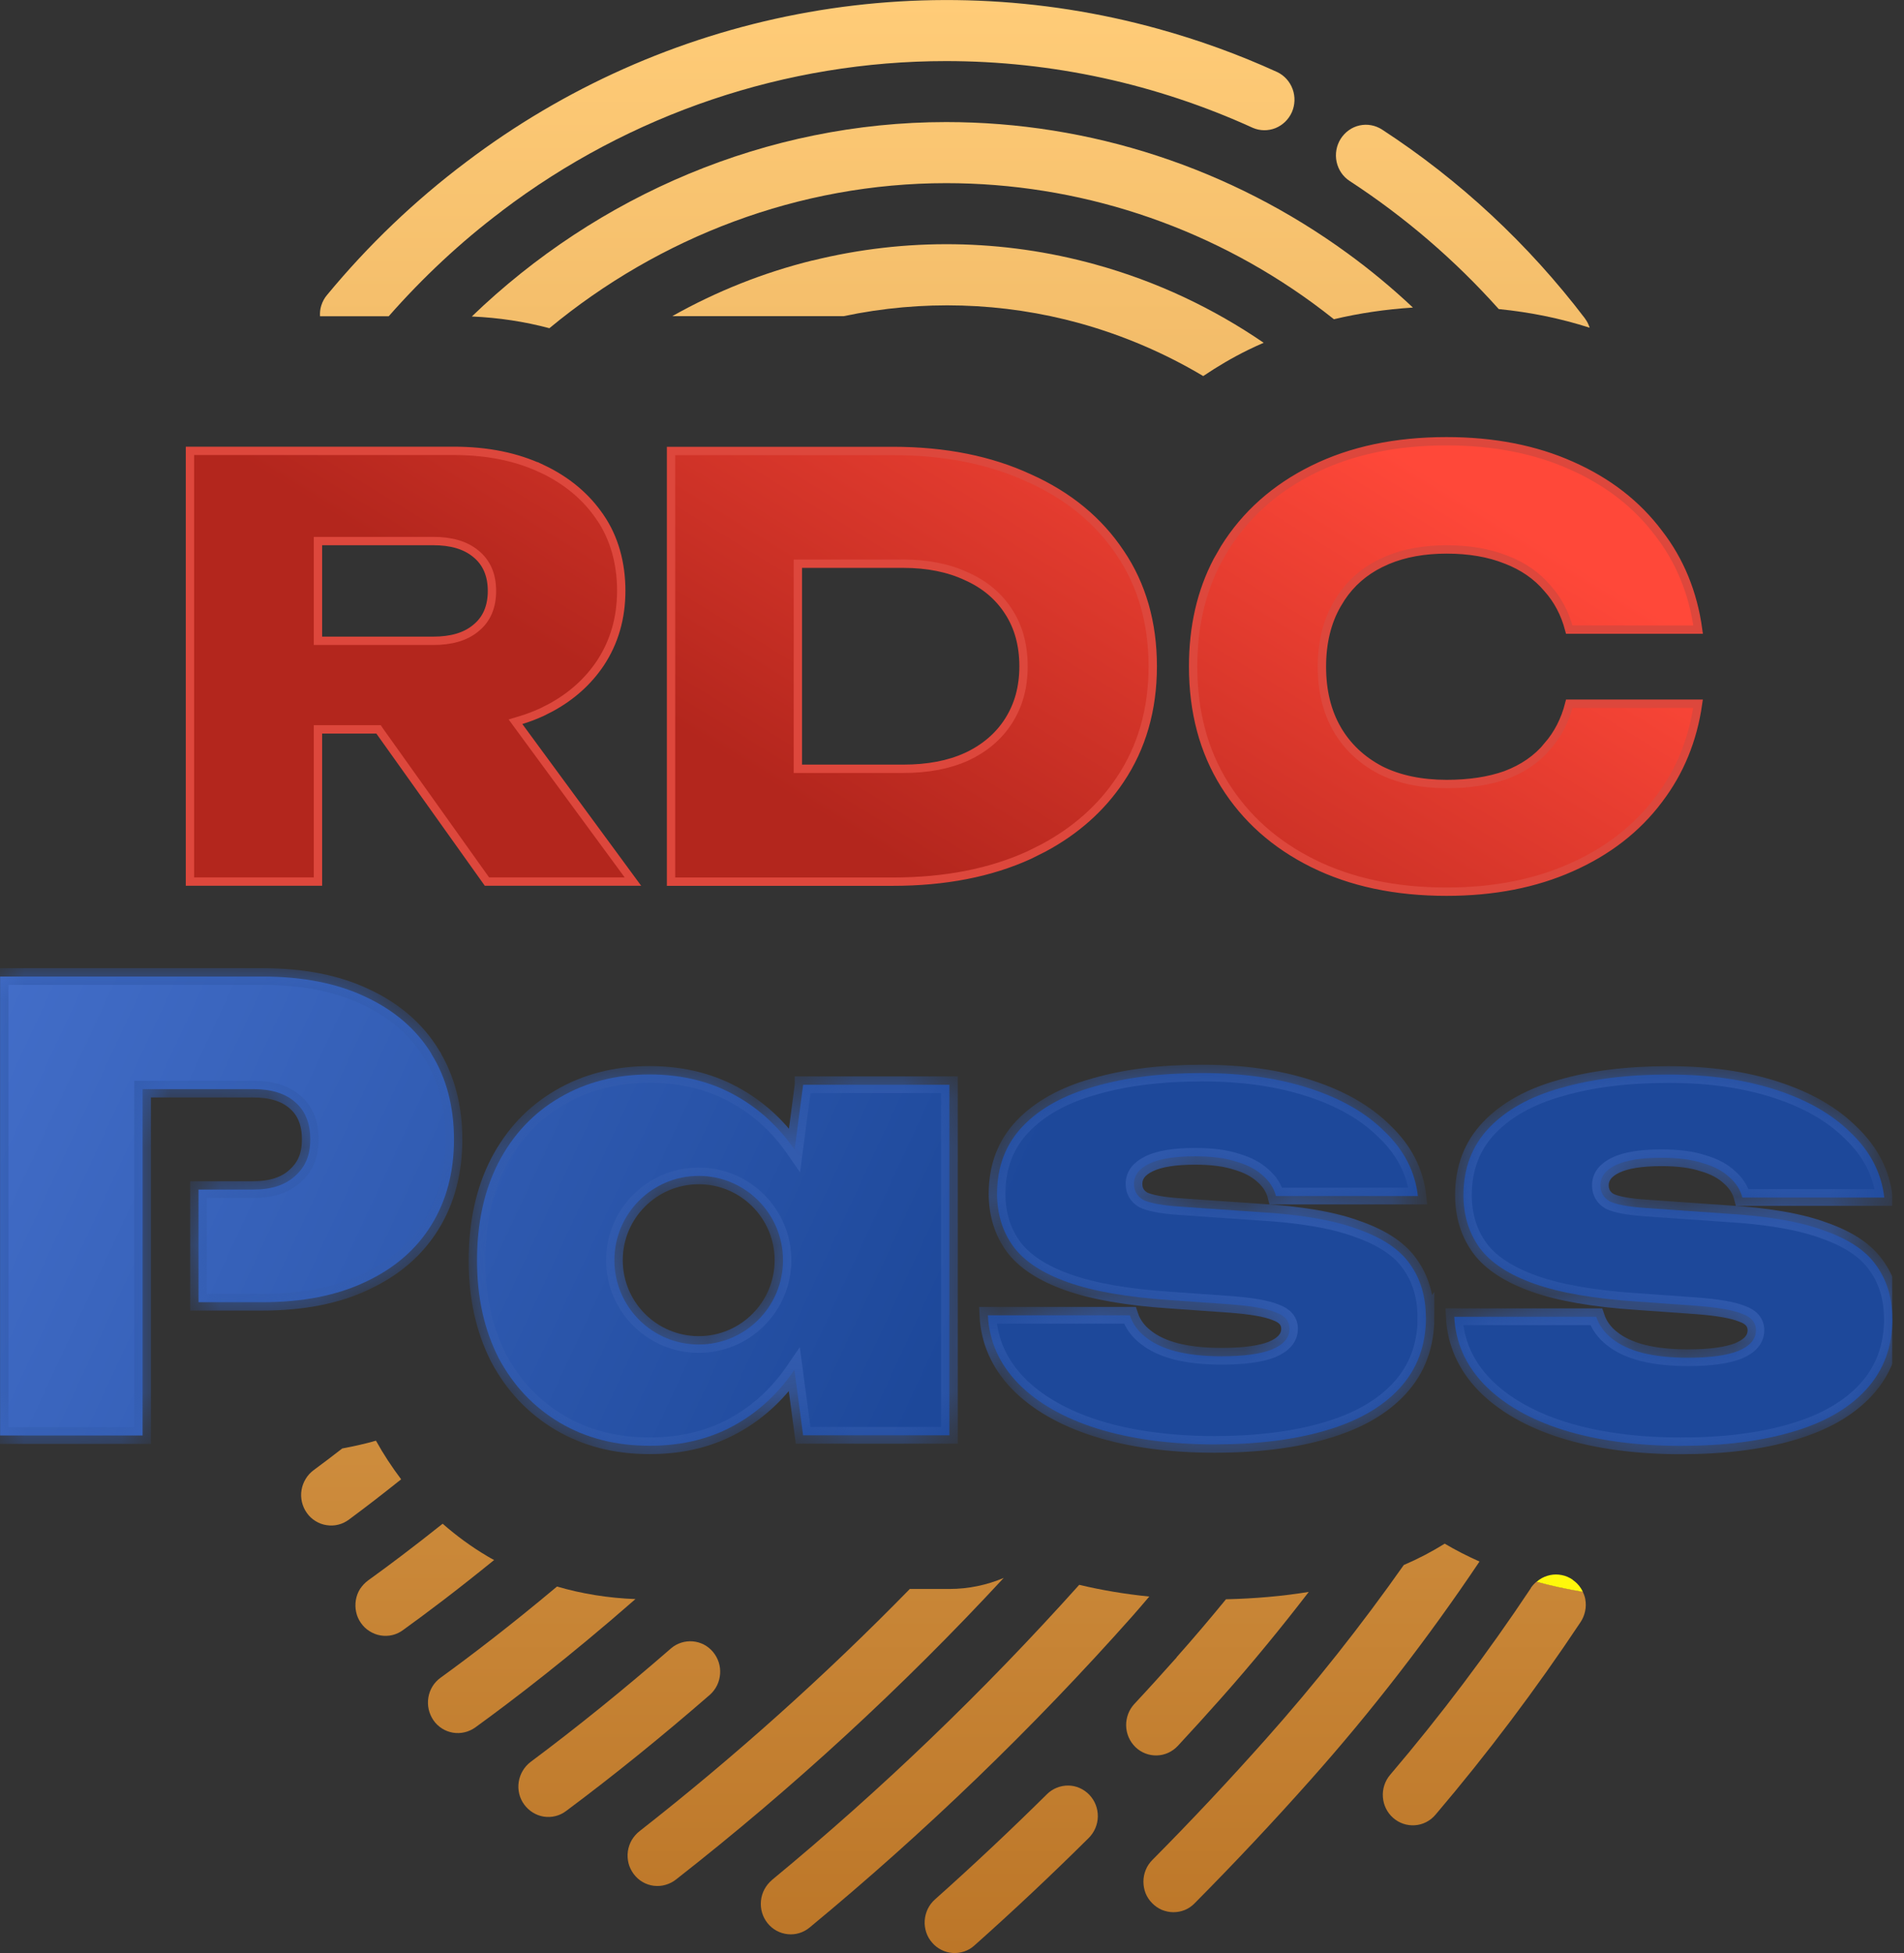
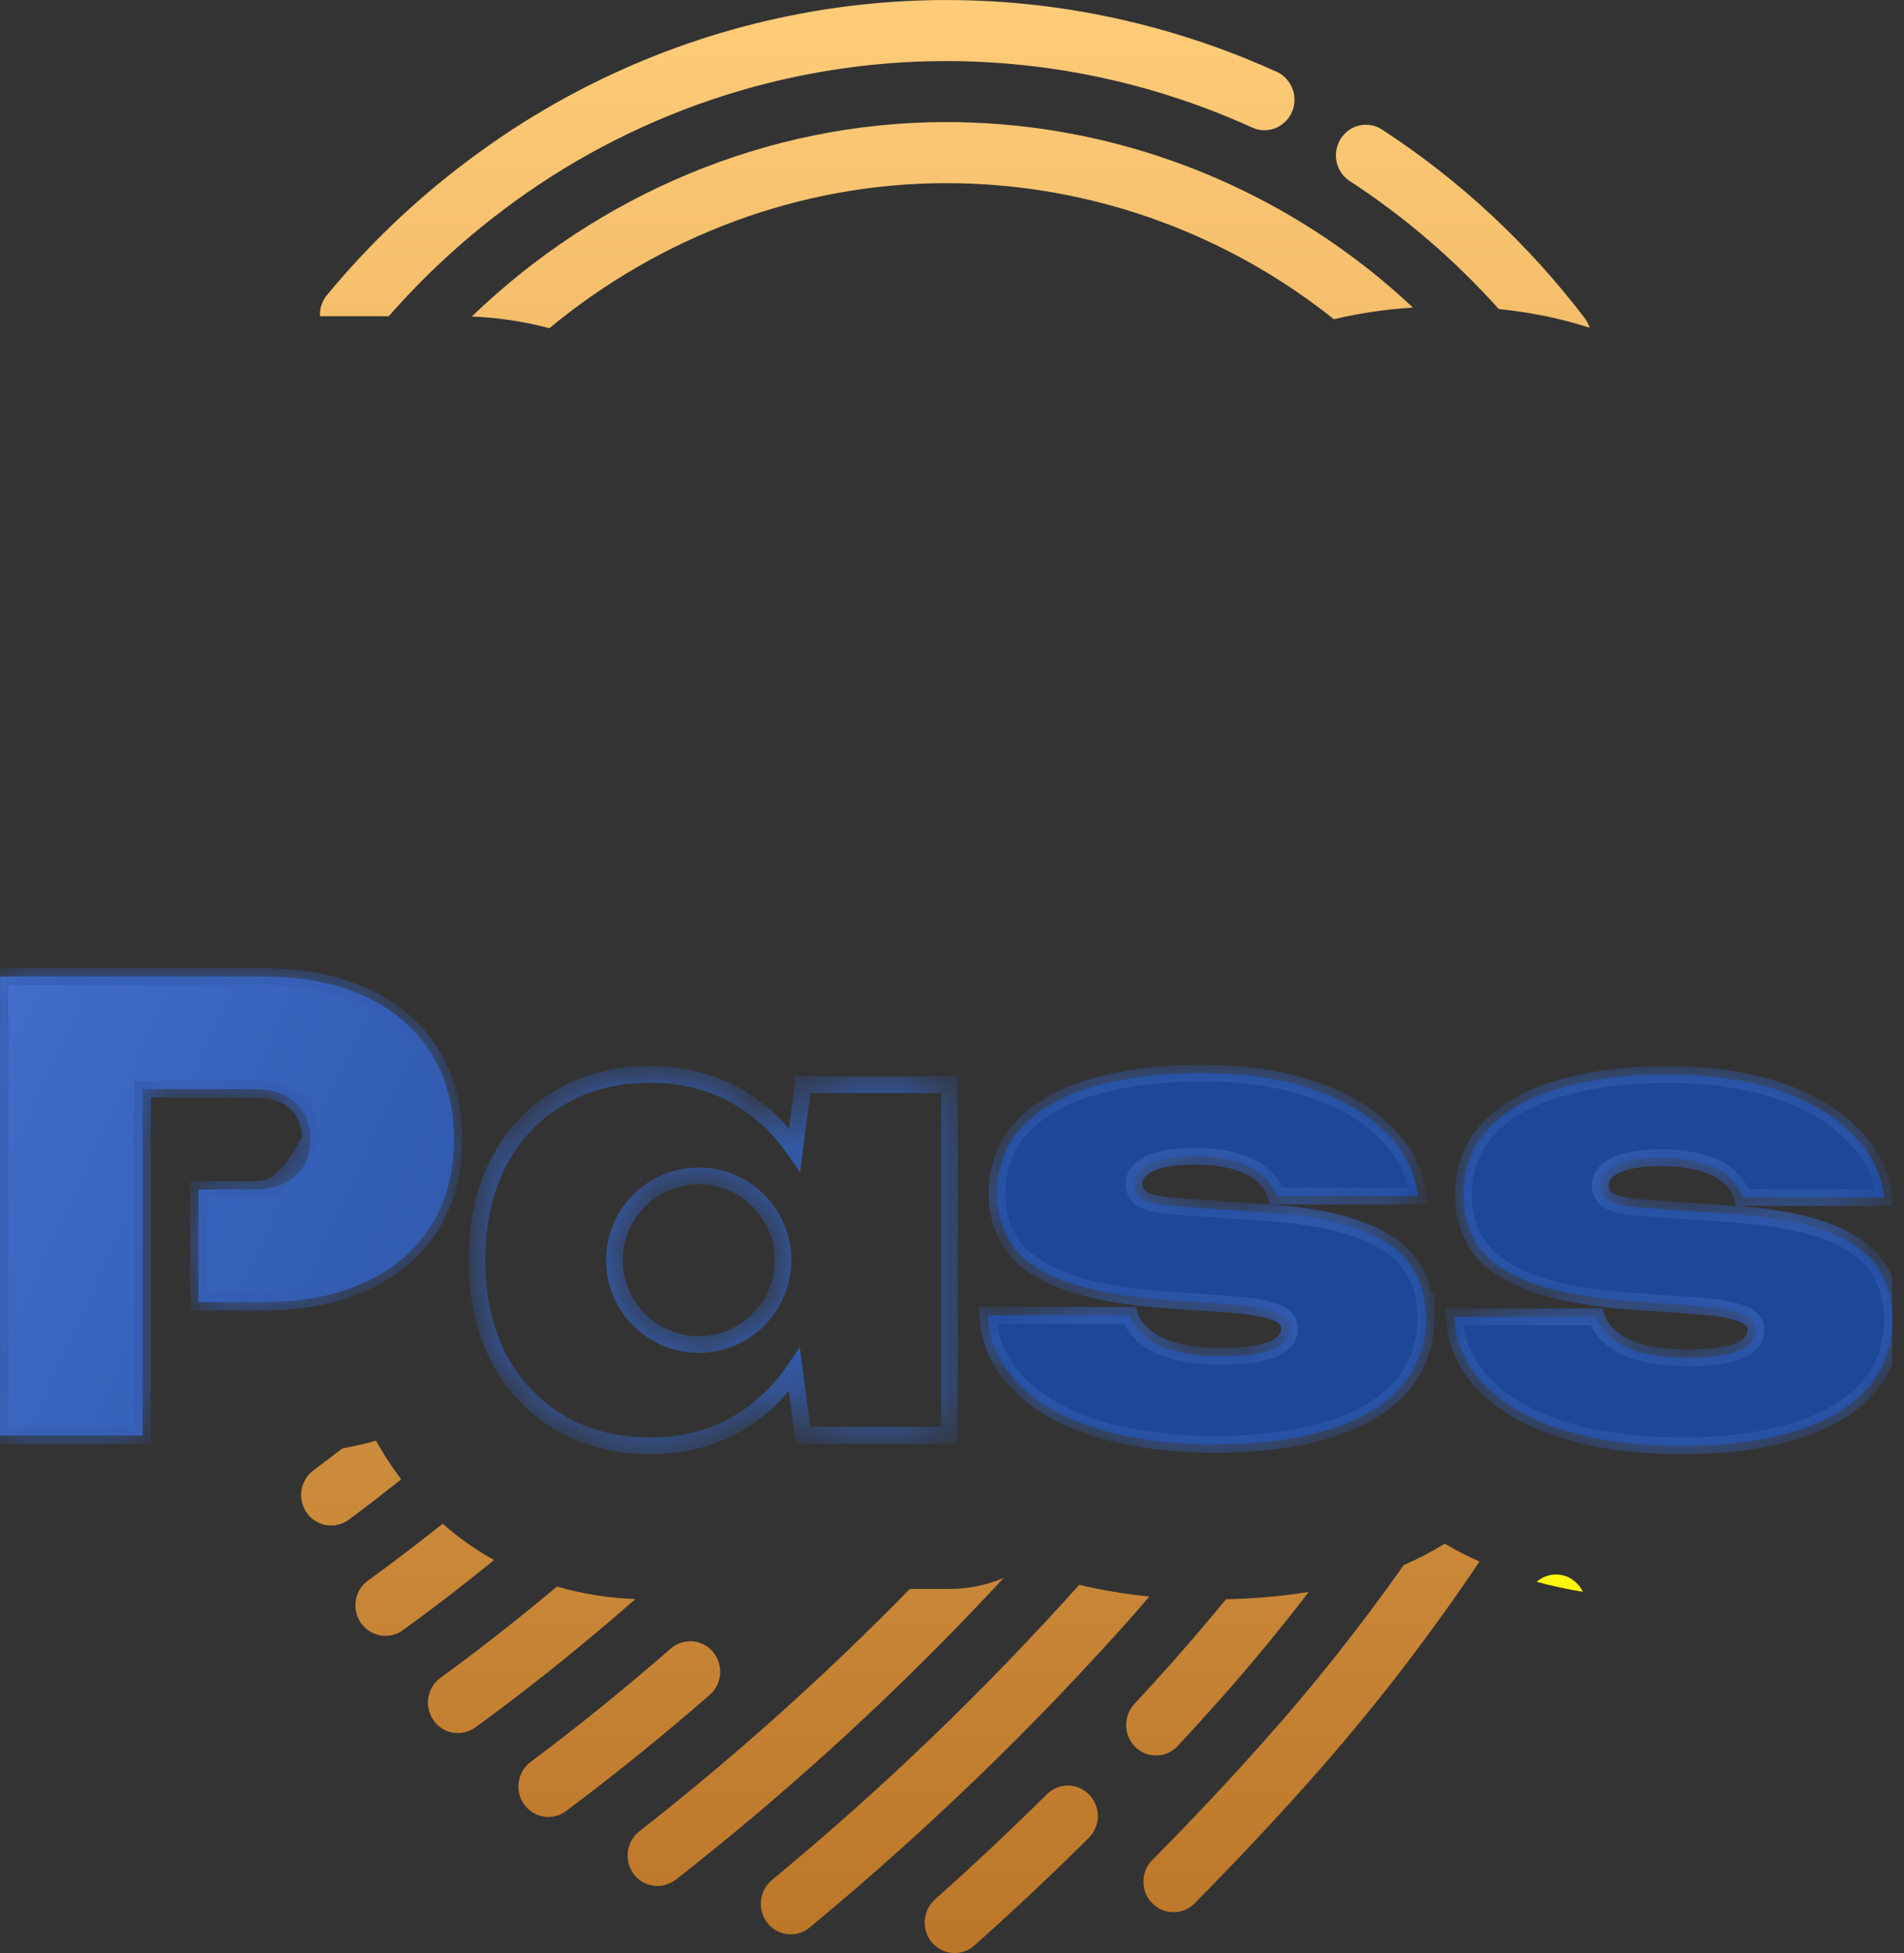
<svg xmlns="http://www.w3.org/2000/svg" width="39" height="40" viewBox="0 0 39 40" fill="none">
  <rect x="0" y="0" width="39" height="40" fill="#333333" stroke="none" />
  <g clip-path="url(#clip0_31618_108)">
    <path d="M28.757 32.048C27.881 33.291 26.938 34.484 25.927 35.619C25.186 36.452 24.405 37.286 23.605 38.092C23.547 38.15 23.5 38.218 23.469 38.295C23.438 38.37 23.421 38.452 23.421 38.535C23.421 38.618 23.436 38.699 23.465 38.774C23.496 38.85 23.541 38.919 23.599 38.977C23.655 39.035 23.723 39.082 23.798 39.115C23.873 39.145 23.953 39.163 24.034 39.163C24.115 39.163 24.194 39.148 24.27 39.117C24.345 39.086 24.413 39.039 24.469 38.981C25.285 38.158 26.083 37.309 26.839 36.458C28.096 35.047 29.252 33.549 30.305 31.981C30.056 31.87 29.818 31.749 29.592 31.615C29.331 31.778 29.055 31.923 28.759 32.05L28.757 32.048Z" fill="url(#paint0_linear_31618_108)" />
-     <path d="M31.357 32.526C30.471 33.858 29.509 35.134 28.474 36.35C28.368 36.475 28.314 36.638 28.326 36.804C28.337 36.97 28.413 37.123 28.536 37.231C28.66 37.34 28.82 37.394 28.983 37.382C29.145 37.371 29.296 37.293 29.402 37.168C30.468 35.915 31.459 34.598 32.372 33.226C32.418 33.158 32.451 33.081 32.468 32.999C32.486 32.918 32.486 32.835 32.472 32.754C32.463 32.7 32.443 32.648 32.418 32.597C32.093 32.543 31.778 32.475 31.475 32.392C31.43 32.431 31.388 32.474 31.355 32.524L31.357 32.526Z" fill="url(#paint1_linear_31618_108)" />
    <path d="M10.278 4.321C12.907 2.328 16.099 1.251 19.378 1.251C21.543 1.251 23.684 1.717 25.661 2.618C25.81 2.682 25.977 2.683 26.125 2.624C26.274 2.564 26.396 2.446 26.462 2.297C26.527 2.148 26.533 1.978 26.477 1.825C26.421 1.672 26.309 1.547 26.164 1.477C25.375 1.117 24.561 0.822 23.728 0.592C21.317 -0.077 18.787 -0.18 16.331 0.292C13.876 0.764 11.556 1.798 9.551 3.316C8.499 4.106 7.542 5.021 6.7 6.04C6.647 6.102 6.607 6.175 6.582 6.254C6.558 6.326 6.551 6.401 6.555 6.477H7.962C8.662 5.682 9.435 4.957 10.278 4.323V4.321Z" fill="url(#paint2_linear_31618_108)" />
    <path d="M32.466 6.523C31.308 5.001 29.903 3.692 28.31 2.654C28.173 2.565 28.006 2.534 27.848 2.569C27.768 2.587 27.695 2.619 27.627 2.668C27.562 2.714 27.506 2.774 27.461 2.844C27.374 2.983 27.343 3.153 27.378 3.315C27.413 3.478 27.509 3.619 27.647 3.708C28.774 4.443 29.8 5.324 30.699 6.33C31.351 6.395 31.973 6.523 32.561 6.712C32.54 6.645 32.509 6.581 32.466 6.525V6.523Z" fill="url(#paint3_linear_31618_108)" />
    <path d="M19.381 3.751C22.074 3.751 24.699 4.609 26.888 6.206C27.035 6.314 27.18 6.424 27.323 6.538C27.839 6.415 28.38 6.335 28.941 6.299C28.519 5.902 28.073 5.531 27.603 5.189C25.206 3.441 22.331 2.5 19.381 2.5C15.705 2.5 12.241 3.998 9.664 6.482C10.219 6.506 10.748 6.587 11.253 6.722C13.509 4.855 16.367 3.751 19.381 3.751Z" fill="url(#paint4_linear_31618_108)" />
    <path d="M24.103 33.943C23.819 34.262 23.527 34.585 23.235 34.898C23.123 35.018 23.063 35.18 23.067 35.345C23.071 35.511 23.14 35.667 23.258 35.782C23.376 35.896 23.535 35.957 23.697 35.952C23.86 35.948 24.014 35.876 24.126 35.756C24.424 35.435 24.722 35.107 25.012 34.78C25.659 34.051 26.255 33.322 26.808 32.603C26.276 32.69 25.71 32.74 25.112 32.754C24.789 33.148 24.453 33.545 24.099 33.943H24.103Z" fill="url(#paint5_linear_31618_108)" />
    <path d="M21.884 36.569C21.721 36.567 21.563 36.63 21.447 36.744C20.704 37.479 19.931 38.206 19.148 38.904C19.088 38.958 19.038 39.024 19.003 39.097C18.968 39.171 18.947 39.25 18.941 39.333C18.935 39.414 18.947 39.497 18.972 39.575C18.997 39.652 19.038 39.724 19.092 39.785C19.144 39.847 19.21 39.898 19.282 39.934C19.353 39.971 19.432 39.992 19.513 39.998C19.595 40.004 19.674 39.992 19.751 39.967C19.829 39.94 19.898 39.9 19.958 39.845C20.757 39.134 21.545 38.392 22.301 37.642C22.417 37.526 22.485 37.367 22.487 37.203C22.489 37.036 22.427 36.878 22.313 36.758C22.199 36.64 22.044 36.57 21.882 36.569H21.884Z" fill="url(#paint6_linear_31618_108)" />
-     <path d="M16.643 5.334C15.635 5.583 14.671 5.968 13.77 6.475H17.282C18.881 6.138 20.538 6.185 22.118 6.621C23.024 6.873 23.871 7.24 24.646 7.702C24.938 7.505 25.246 7.323 25.573 7.163C25.675 7.113 25.779 7.066 25.884 7.02C24.855 6.316 23.701 5.765 22.439 5.417C20.544 4.891 18.551 4.864 16.643 5.336V5.334Z" fill="url(#paint7_linear_31618_108)" />
    <path d="M15.811 38.505C15.686 38.61 15.604 38.761 15.587 38.927C15.57 39.091 15.618 39.258 15.72 39.385C15.823 39.515 15.972 39.596 16.134 39.613C16.297 39.631 16.459 39.58 16.584 39.476C18.943 37.527 21.153 35.397 23.191 33.104C23.311 32.97 23.425 32.833 23.541 32.698C23.04 32.648 22.56 32.566 22.106 32.458C20.157 34.631 18.054 36.653 15.809 38.505H15.811Z" fill="url(#paint8_linear_31618_108)" />
    <path d="M18.634 32.545C16.9 34.318 15.053 35.973 13.104 37.5C13.039 37.549 12.985 37.612 12.942 37.682C12.9 37.754 12.873 37.833 12.861 37.914C12.849 37.997 12.855 38.08 12.874 38.16C12.894 38.239 12.931 38.314 12.981 38.382C13.031 38.448 13.093 38.504 13.162 38.544C13.232 38.585 13.311 38.612 13.393 38.622C13.474 38.631 13.555 38.626 13.634 38.602C13.713 38.579 13.787 38.542 13.851 38.49C16.244 36.617 18.489 34.552 20.559 32.317C20.215 32.462 19.84 32.543 19.444 32.543H18.632L18.634 32.545Z" fill="url(#paint9_linear_31618_108)" />
    <path d="M14.75 34.283C14.762 34.119 14.71 33.959 14.605 33.833C14.501 33.707 14.352 33.63 14.19 33.616C14.029 33.603 13.869 33.653 13.745 33.759C12.786 34.594 11.818 35.377 10.866 36.087C10.737 36.186 10.65 36.333 10.625 36.495C10.6 36.659 10.64 36.826 10.737 36.957C10.834 37.09 10.977 37.179 11.137 37.205C11.297 37.23 11.462 37.191 11.593 37.092C12.57 36.365 13.561 35.561 14.544 34.707C14.665 34.598 14.739 34.446 14.75 34.281V34.283Z" fill="url(#paint10_linear_31618_108)" />
    <path d="M9.024 34.361C8.89 34.457 8.801 34.602 8.774 34.767C8.747 34.931 8.786 35.097 8.879 35.233C8.972 35.368 9.117 35.459 9.277 35.486C9.437 35.513 9.602 35.474 9.735 35.379C10.508 34.819 11.659 33.937 13.016 32.75C12.457 32.729 11.92 32.642 11.409 32.493C10.441 33.305 9.617 33.931 9.024 34.361Z" fill="url(#paint11_linear_31618_108)" />
    <path d="M9.064 31.209C8.464 31.687 7.948 32.075 7.544 32.365C7.477 32.414 7.421 32.474 7.376 32.541C7.332 32.609 7.303 32.688 7.289 32.77C7.276 32.851 7.277 32.934 7.295 33.015C7.312 33.096 7.345 33.172 7.393 33.239C7.44 33.307 7.5 33.365 7.569 33.407C7.639 33.452 7.714 33.481 7.796 33.495C7.875 33.508 7.958 33.506 8.037 33.487C8.117 33.468 8.19 33.433 8.256 33.384C8.737 33.038 9.375 32.557 10.121 31.95C10.075 31.925 10.028 31.901 9.982 31.872C9.652 31.677 9.348 31.453 9.066 31.206L9.064 31.209Z" fill="url(#paint12_linear_31618_108)" />
    <path d="M7.011 29.665C6.812 29.819 6.617 29.968 6.425 30.109C6.359 30.158 6.303 30.218 6.261 30.289C6.218 30.359 6.189 30.438 6.176 30.519C6.162 30.6 6.166 30.683 6.185 30.765C6.205 30.846 6.238 30.921 6.286 30.987C6.334 31.055 6.394 31.111 6.464 31.153C6.533 31.196 6.611 31.225 6.69 31.236C6.769 31.248 6.852 31.246 6.932 31.225C7.011 31.206 7.084 31.169 7.15 31.12C7.492 30.867 7.852 30.589 8.217 30.297C8.03 30.049 7.856 29.786 7.701 29.506C7.479 29.57 7.249 29.62 7.013 29.665H7.011Z" fill="url(#paint13_linear_31618_108)" />
    <path d="M32.214 32.354C32.146 32.307 32.071 32.274 31.992 32.259C31.912 32.242 31.829 32.242 31.75 32.259C31.671 32.276 31.595 32.307 31.528 32.354C31.508 32.367 31.493 32.383 31.477 32.396C31.781 32.479 32.094 32.547 32.421 32.601C32.409 32.578 32.4 32.553 32.384 32.532C32.34 32.462 32.282 32.404 32.216 32.358L32.214 32.354Z" fill="#FFF80B" />
-     <path d="M29.629 9.037C30.593 9.037 31.445 9.204 32.185 9.534H32.185C32.933 9.865 33.528 10.326 33.975 10.922L33.976 10.923C34.411 11.485 34.68 12.143 34.783 12.895H32.143C32.057 12.566 31.908 12.284 31.697 12.049C31.479 11.79 31.196 11.596 30.849 11.462H30.848C30.499 11.322 30.092 11.253 29.631 11.253C29.174 11.253 28.768 11.326 28.42 11.472L28.274 11.539C27.938 11.706 27.671 11.94 27.47 12.243L27.388 12.377C27.18 12.736 27.077 13.164 27.077 13.655C27.077 14.146 27.18 14.573 27.388 14.933V14.934C27.597 15.292 27.892 15.57 28.273 15.77L28.274 15.771C28.656 15.962 29.108 16.056 29.631 16.057C30.094 16.057 30.499 15.996 30.847 15.872L30.849 15.871C31.197 15.739 31.483 15.543 31.7 15.281L31.699 15.28C31.911 15.037 32.059 14.748 32.144 14.413H34.781C34.675 15.154 34.408 15.808 33.975 16.375V16.376C33.528 16.97 32.933 17.434 32.185 17.765H32.185C31.445 18.095 30.595 18.262 29.629 18.262C28.584 18.262 27.673 18.068 26.896 17.683C26.117 17.297 25.515 16.76 25.085 16.072C24.656 15.386 24.439 14.579 24.439 13.649C24.439 12.836 24.605 12.117 24.934 11.489L25.085 11.226C25.515 10.538 26.119 9.999 26.896 9.615C27.675 9.23 28.584 9.037 29.629 9.037ZM18.288 9.236C19.357 9.236 20.288 9.424 21.083 9.793H21.084C21.887 10.154 22.504 10.664 22.942 11.32L22.945 11.324C23.389 11.978 23.612 12.759 23.612 13.645C23.612 14.533 23.388 15.309 22.942 15.972C22.558 16.546 22.037 17.011 21.375 17.366L21.083 17.512C20.288 17.875 19.357 18.057 18.288 18.057H13.745V9.236H18.288ZM9.297 9.234C9.983 9.234 10.581 9.356 11.096 9.598V9.597C11.611 9.84 12.01 10.175 12.296 10.6H12.297C12.582 11.02 12.725 11.535 12.725 12.097C12.725 12.657 12.582 13.151 12.296 13.584C12.045 13.957 11.709 14.261 11.283 14.492L11.096 14.587C10.96 14.649 10.821 14.702 10.674 14.747L10.559 14.782L10.63 14.879L12.964 18.055H9.974L7.779 14.975L7.754 14.938H6.513V18.055H3.891V9.234H9.297ZM16.343 15.745H18.503C19.001 15.745 19.433 15.665 19.799 15.498H19.8C20.172 15.324 20.462 15.077 20.663 14.758C20.864 14.439 20.965 14.075 20.965 13.645C20.965 13.216 20.864 12.843 20.662 12.531C20.459 12.213 20.171 11.97 19.798 11.804C19.431 11.632 18.999 11.545 18.503 11.545H16.343V15.745ZM6.513 13.124H8.876C9.241 13.124 9.533 13.042 9.745 12.865C9.97 12.685 10.077 12.426 10.077 12.102C10.077 11.778 9.968 11.519 9.745 11.34C9.531 11.163 9.239 11.081 8.876 11.081H6.513V13.124Z" fill="url(#paint14_linear_31618_108)" stroke="#DD473C" stroke-width="0.171" />
    <mask id="path-4-inside-1_31618_108" fill="white">
      <path d="M38.763 27.006C38.763 27.582 38.583 28.068 38.223 28.46C37.871 28.845 37.371 29.133 36.719 29.324C36.075 29.516 35.312 29.612 34.426 29.612C33.541 29.612 32.714 29.504 32.019 29.286C31.335 29.069 30.796 28.76 30.403 28.358C30.018 27.956 29.814 27.494 29.788 26.968H32.696C32.754 27.143 32.862 27.294 33.023 27.418C33.181 27.544 33.386 27.64 33.638 27.706C33.897 27.772 34.21 27.807 34.577 27.807C35.028 27.807 35.37 27.76 35.604 27.669C35.845 27.569 35.967 27.428 35.967 27.244C35.967 27.085 35.87 26.971 35.679 26.906C35.495 26.83 35.182 26.776 34.74 26.743L33.523 26.656C32.646 26.598 31.948 26.477 31.43 26.293C30.912 26.109 30.54 25.868 30.314 25.566C30.088 25.257 29.976 24.893 29.976 24.476C29.976 23.925 30.152 23.465 30.502 23.097C30.854 22.73 31.343 22.457 31.967 22.283C32.594 22.1 33.328 22.007 34.173 22.007C35.018 22.007 35.735 22.111 36.379 22.32C37.023 22.529 37.537 22.825 37.92 23.209C38.312 23.586 38.538 24.023 38.596 24.526H35.689C35.648 24.367 35.559 24.228 35.426 24.112C35.292 23.986 35.113 23.89 34.886 23.824C34.66 23.749 34.378 23.712 34.034 23.712C33.616 23.712 33.303 23.762 33.094 23.863C32.886 23.963 32.781 24.101 32.781 24.276C32.781 24.418 32.843 24.528 32.969 24.603C33.102 24.669 33.349 24.715 33.709 24.74L35.325 24.853C36.193 24.903 36.876 25.019 37.369 25.204C37.87 25.38 38.225 25.618 38.434 25.92C38.651 26.221 38.761 26.585 38.761 27.01L38.763 27.006Z" />
      <path d="M29.209 26.976C29.209 27.552 29.03 28.038 28.67 28.43C28.318 28.815 27.817 29.103 27.166 29.294C26.522 29.486 25.759 29.582 24.873 29.582C23.988 29.582 23.16 29.474 22.466 29.256C21.782 29.039 21.242 28.73 20.85 28.328C20.465 27.926 20.26 27.464 20.235 26.938H23.143C23.201 27.114 23.309 27.265 23.47 27.388C23.628 27.514 23.833 27.61 24.084 27.676C24.343 27.742 24.657 27.777 25.024 27.777C25.474 27.777 25.819 27.73 26.05 27.64C26.292 27.539 26.414 27.398 26.414 27.214C26.414 27.056 26.317 26.942 26.126 26.876C25.942 26.8 25.629 26.746 25.186 26.713L23.97 26.627C23.093 26.569 22.395 26.447 21.877 26.263C21.358 26.079 20.987 25.838 20.761 25.536C20.535 25.227 20.423 24.863 20.423 24.446C20.423 23.895 20.599 23.435 20.948 23.067C21.3 22.7 21.79 22.427 22.414 22.253C23.04 22.07 23.775 21.977 24.62 21.977C25.465 21.977 26.182 22.081 26.826 22.29C27.47 22.499 27.984 22.795 28.367 23.179C28.759 23.556 28.985 23.993 29.043 24.496H26.136C26.095 24.337 26.006 24.198 25.873 24.082C25.739 23.957 25.559 23.86 25.333 23.794C25.107 23.719 24.823 23.682 24.481 23.682C24.063 23.682 23.75 23.732 23.541 23.833C23.332 23.933 23.228 24.071 23.228 24.247C23.228 24.388 23.29 24.498 23.415 24.573C23.549 24.639 23.796 24.686 24.156 24.711L25.772 24.823C26.64 24.873 27.323 24.989 27.816 25.175C28.316 25.351 28.672 25.588 28.881 25.89C29.097 26.192 29.206 26.555 29.206 26.98L29.209 26.976Z" />
      <path d="M16.45 22.22L16.276 23.548C15.961 23.091 15.576 22.732 15.122 22.469C14.596 22.16 13.989 22.005 13.305 22.005C12.62 22.005 11.998 22.163 11.462 22.48C10.929 22.79 10.511 23.233 10.21 23.809C9.918 24.377 9.771 25.046 9.771 25.814C9.771 26.581 9.918 27.229 10.21 27.807C10.511 28.375 10.929 28.818 11.462 29.135C11.996 29.452 12.611 29.61 13.305 29.61C13.999 29.61 14.596 29.456 15.122 29.146C15.58 28.876 15.963 28.51 16.272 28.056L16.45 29.396H19.447V22.216H16.45V22.22ZM14.312 27.536C13.359 27.536 12.585 26.763 12.585 25.81C12.585 24.857 13.359 24.083 14.312 24.083C15.265 24.083 16.038 24.857 16.038 25.81C16.038 26.763 15.265 27.536 14.312 27.536Z" />
      <path d="M8.837 21.58C8.528 21.079 8.077 20.69 7.484 20.414C6.9 20.137 6.196 20 5.378 20H0.002V29.4H2.921V22.306H5.189C5.556 22.306 5.841 22.393 6.042 22.569C6.25 22.745 6.355 23 6.355 23.335C6.355 23.669 6.25 23.903 6.042 24.087C5.841 24.271 5.556 24.363 5.189 24.363H4.066V26.67H5.377C6.196 26.67 6.898 26.533 7.482 26.256C8.075 25.98 8.526 25.591 8.835 25.09C9.145 24.59 9.299 24.004 9.299 23.337C9.299 22.67 9.145 22.075 8.835 21.583L8.837 21.58Z" />
    </mask>
    <path d="M38.763 27.006C38.763 27.582 38.583 28.068 38.223 28.46C37.871 28.845 37.371 29.133 36.719 29.324C36.075 29.516 35.312 29.612 34.426 29.612C33.541 29.612 32.714 29.504 32.019 29.286C31.335 29.069 30.796 28.76 30.403 28.358C30.018 27.956 29.814 27.494 29.788 26.968H32.696C32.754 27.143 32.862 27.294 33.023 27.418C33.181 27.544 33.386 27.64 33.638 27.706C33.897 27.772 34.21 27.807 34.577 27.807C35.028 27.807 35.37 27.76 35.604 27.669C35.845 27.569 35.967 27.428 35.967 27.244C35.967 27.085 35.87 26.971 35.679 26.906C35.495 26.83 35.182 26.776 34.74 26.743L33.523 26.656C32.646 26.598 31.948 26.477 31.43 26.293C30.912 26.109 30.54 25.868 30.314 25.566C30.088 25.257 29.976 24.893 29.976 24.476C29.976 23.925 30.152 23.465 30.502 23.097C30.854 22.73 31.343 22.457 31.967 22.283C32.594 22.1 33.328 22.007 34.173 22.007C35.018 22.007 35.735 22.111 36.379 22.32C37.023 22.529 37.537 22.825 37.92 23.209C38.312 23.586 38.538 24.023 38.596 24.526H35.689C35.648 24.367 35.559 24.228 35.426 24.112C35.292 23.986 35.113 23.89 34.886 23.824C34.66 23.749 34.378 23.712 34.034 23.712C33.616 23.712 33.303 23.762 33.094 23.863C32.886 23.963 32.781 24.101 32.781 24.276C32.781 24.418 32.843 24.528 32.969 24.603C33.102 24.669 33.349 24.715 33.709 24.74L35.325 24.853C36.193 24.903 36.876 25.019 37.369 25.204C37.87 25.38 38.225 25.618 38.434 25.92C38.651 26.221 38.761 26.585 38.761 27.01L38.763 27.006Z" fill="url(#paint15_linear_31618_108)" />
    <path d="M29.209 26.976C29.209 27.552 29.03 28.038 28.67 28.43C28.318 28.815 27.817 29.103 27.166 29.294C26.522 29.486 25.759 29.582 24.873 29.582C23.988 29.582 23.16 29.474 22.466 29.256C21.782 29.039 21.242 28.73 20.85 28.328C20.465 27.926 20.26 27.464 20.235 26.938H23.143C23.201 27.114 23.309 27.265 23.47 27.388C23.628 27.514 23.833 27.61 24.084 27.676C24.343 27.742 24.657 27.777 25.024 27.777C25.474 27.777 25.819 27.73 26.05 27.64C26.292 27.539 26.414 27.398 26.414 27.214C26.414 27.056 26.317 26.942 26.126 26.876C25.942 26.8 25.629 26.746 25.186 26.713L23.97 26.627C23.093 26.569 22.395 26.447 21.877 26.263C21.358 26.079 20.987 25.838 20.761 25.536C20.535 25.227 20.423 24.863 20.423 24.446C20.423 23.895 20.599 23.435 20.948 23.067C21.3 22.7 21.79 22.427 22.414 22.253C23.04 22.07 23.775 21.977 24.62 21.977C25.465 21.977 26.182 22.081 26.826 22.29C27.47 22.499 27.984 22.795 28.367 23.179C28.759 23.556 28.985 23.993 29.043 24.496H26.136C26.095 24.337 26.006 24.198 25.873 24.082C25.739 23.957 25.559 23.86 25.333 23.794C25.107 23.719 24.823 23.682 24.481 23.682C24.063 23.682 23.75 23.732 23.541 23.833C23.332 23.933 23.228 24.071 23.228 24.247C23.228 24.388 23.29 24.498 23.415 24.573C23.549 24.639 23.796 24.686 24.156 24.711L25.772 24.823C26.64 24.873 27.323 24.989 27.816 25.175C28.316 25.351 28.672 25.588 28.881 25.89C29.097 26.192 29.206 26.555 29.206 26.98L29.209 26.976Z" fill="url(#paint16_linear_31618_108)" />
-     <path d="M16.45 22.22L16.276 23.548C15.961 23.091 15.576 22.732 15.122 22.469C14.596 22.16 13.989 22.005 13.305 22.005C12.62 22.005 11.998 22.163 11.462 22.48C10.929 22.79 10.511 23.233 10.21 23.809C9.918 24.377 9.771 25.046 9.771 25.814C9.771 26.581 9.918 27.229 10.21 27.807C10.511 28.375 10.929 28.818 11.462 29.135C11.996 29.452 12.611 29.61 13.305 29.61C13.999 29.61 14.596 29.456 15.122 29.146C15.58 28.876 15.963 28.51 16.272 28.056L16.45 29.396H19.447V22.216H16.45V22.22ZM14.312 27.536C13.359 27.536 12.585 26.763 12.585 25.81C12.585 24.857 13.359 24.083 14.312 24.083C15.265 24.083 16.038 24.857 16.038 25.81C16.038 26.763 15.265 27.536 14.312 27.536Z" fill="url(#paint17_linear_31618_108)" />
    <path d="M8.837 21.58C8.528 21.079 8.077 20.69 7.484 20.414C6.9 20.137 6.196 20 5.378 20H0.002V29.4H2.921V22.306H5.189C5.556 22.306 5.841 22.393 6.042 22.569C6.25 22.745 6.355 23 6.355 23.335C6.355 23.669 6.25 23.903 6.042 24.087C5.841 24.271 5.556 24.363 5.189 24.363H4.066V26.67H5.377C6.196 26.67 6.898 26.533 7.482 26.256C8.075 25.98 8.526 25.591 8.835 25.09C9.145 24.59 9.299 24.004 9.299 23.337C9.299 22.67 9.145 22.075 8.835 21.583L8.837 21.58Z" fill="url(#paint18_linear_31618_108)" />
    <path d="M38.763 27.006C38.763 27.582 38.583 28.068 38.223 28.46C37.871 28.845 37.371 29.133 36.719 29.324C36.075 29.516 35.312 29.612 34.426 29.612C33.541 29.612 32.714 29.504 32.019 29.286C31.335 29.069 30.796 28.76 30.403 28.358C30.018 27.956 29.814 27.494 29.788 26.968H32.696C32.754 27.143 32.862 27.294 33.023 27.418C33.181 27.544 33.386 27.64 33.638 27.706C33.897 27.772 34.21 27.807 34.577 27.807C35.028 27.807 35.37 27.76 35.604 27.669C35.845 27.569 35.967 27.428 35.967 27.244C35.967 27.085 35.87 26.971 35.679 26.906C35.495 26.83 35.182 26.776 34.74 26.743L33.523 26.656C32.646 26.598 31.948 26.477 31.43 26.293C30.912 26.109 30.54 25.868 30.314 25.566C30.088 25.257 29.976 24.893 29.976 24.476C29.976 23.925 30.152 23.465 30.502 23.097C30.854 22.73 31.343 22.457 31.967 22.283C32.594 22.1 33.328 22.007 34.173 22.007C35.018 22.007 35.735 22.111 36.379 22.32C37.023 22.529 37.537 22.825 37.92 23.209C38.312 23.586 38.538 24.023 38.596 24.526H35.689C35.648 24.367 35.559 24.228 35.426 24.112C35.292 23.986 35.113 23.89 34.886 23.824C34.66 23.749 34.378 23.712 34.034 23.712C33.616 23.712 33.303 23.762 33.094 23.863C32.886 23.963 32.781 24.101 32.781 24.276C32.781 24.418 32.843 24.528 32.969 24.603C33.102 24.669 33.349 24.715 33.709 24.74L35.325 24.853C36.193 24.903 36.876 25.019 37.369 25.204C37.87 25.38 38.225 25.618 38.434 25.92C38.651 26.221 38.761 26.585 38.761 27.01L38.763 27.006Z" stroke="#335CAF" stroke-width="0.342" mask="url(#path-4-inside-1_31618_108)" />
    <path d="M29.209 26.976C29.209 27.552 29.03 28.038 28.67 28.43C28.318 28.815 27.817 29.103 27.166 29.294C26.522 29.486 25.759 29.582 24.873 29.582C23.988 29.582 23.16 29.474 22.466 29.256C21.782 29.039 21.242 28.73 20.85 28.328C20.465 27.926 20.26 27.464 20.235 26.938H23.143C23.201 27.114 23.309 27.265 23.47 27.388C23.628 27.514 23.833 27.61 24.084 27.676C24.343 27.742 24.657 27.777 25.024 27.777C25.474 27.777 25.819 27.73 26.05 27.64C26.292 27.539 26.414 27.398 26.414 27.214C26.414 27.056 26.317 26.942 26.126 26.876C25.942 26.8 25.629 26.746 25.186 26.713L23.97 26.627C23.093 26.569 22.395 26.447 21.877 26.263C21.358 26.079 20.987 25.838 20.761 25.536C20.535 25.227 20.423 24.863 20.423 24.446C20.423 23.895 20.599 23.435 20.948 23.067C21.3 22.7 21.79 22.427 22.414 22.253C23.04 22.07 23.775 21.977 24.62 21.977C25.465 21.977 26.182 22.081 26.826 22.29C27.47 22.499 27.984 22.795 28.367 23.179C28.759 23.556 28.985 23.993 29.043 24.496H26.136C26.095 24.337 26.006 24.198 25.873 24.082C25.739 23.957 25.559 23.86 25.333 23.794C25.107 23.719 24.823 23.682 24.481 23.682C24.063 23.682 23.75 23.732 23.541 23.833C23.332 23.933 23.228 24.071 23.228 24.247C23.228 24.388 23.29 24.498 23.415 24.573C23.549 24.639 23.796 24.686 24.156 24.711L25.772 24.823C26.64 24.873 27.323 24.989 27.816 25.175C28.316 25.351 28.672 25.588 28.881 25.89C29.097 26.192 29.206 26.555 29.206 26.98L29.209 26.976Z" stroke="#335CAF" stroke-width="0.342" mask="url(#path-4-inside-1_31618_108)" />
    <path d="M16.45 22.22L16.276 23.548C15.961 23.091 15.576 22.732 15.122 22.469C14.596 22.16 13.989 22.005 13.305 22.005C12.62 22.005 11.998 22.163 11.462 22.48C10.929 22.79 10.511 23.233 10.21 23.809C9.918 24.377 9.771 25.046 9.771 25.814C9.771 26.581 9.918 27.229 10.21 27.807C10.511 28.375 10.929 28.818 11.462 29.135C11.996 29.452 12.611 29.61 13.305 29.61C13.999 29.61 14.596 29.456 15.122 29.146C15.58 28.876 15.963 28.51 16.272 28.056L16.45 29.396H19.447V22.216H16.45V22.22ZM14.312 27.536C13.359 27.536 12.585 26.763 12.585 25.81C12.585 24.857 13.359 24.083 14.312 24.083C15.265 24.083 16.038 24.857 16.038 25.81C16.038 26.763 15.265 27.536 14.312 27.536Z" stroke="#335CAF" stroke-width="0.342" mask="url(#path-4-inside-1_31618_108)" />
-     <path d="M8.837 21.58C8.528 21.079 8.077 20.69 7.484 20.414C6.9 20.137 6.196 20 5.378 20H0.002V29.4H2.921V22.306H5.189C5.556 22.306 5.841 22.393 6.042 22.569C6.25 22.745 6.355 23 6.355 23.335C6.355 23.669 6.25 23.903 6.042 24.087C5.841 24.271 5.556 24.363 5.189 24.363H4.066V26.67H5.377C6.196 26.67 6.898 26.533 7.482 26.256C8.075 25.98 8.526 25.591 8.835 25.09C9.145 24.59 9.299 24.004 9.299 23.337C9.299 22.67 9.145 22.075 8.835 21.583L8.837 21.58Z" stroke="#335CAF" stroke-width="0.342" mask="url(#path-4-inside-1_31618_108)" />
+     <path d="M8.837 21.58C8.528 21.079 8.077 20.69 7.484 20.414C6.9 20.137 6.196 20 5.378 20H0.002V29.4H2.921V22.306H5.189C5.556 22.306 5.841 22.393 6.042 22.569C6.25 22.745 6.355 23 6.355 23.335C5.841 24.271 5.556 24.363 5.189 24.363H4.066V26.67H5.377C6.196 26.67 6.898 26.533 7.482 26.256C8.075 25.98 8.526 25.591 8.835 25.09C9.145 24.59 9.299 24.004 9.299 23.337C9.299 22.67 9.145 22.075 8.835 21.583L8.837 21.58Z" stroke="#335CAF" stroke-width="0.342" mask="url(#path-4-inside-1_31618_108)" />
  </g>
  <defs>
    <linearGradient id="paint0_linear_31618_108" x1="19.364" y1="0.001" x2="19.364" y2="40" gradientUnits="userSpaceOnUse">
      <stop stop-color="#FFCC78" />
      <stop offset="1" stop-color="#BC7628" />
    </linearGradient>
    <linearGradient id="paint1_linear_31618_108" x1="19.364" y1="0.001" x2="19.364" y2="40" gradientUnits="userSpaceOnUse">
      <stop stop-color="#FFCC78" />
      <stop offset="1" stop-color="#BC7628" />
    </linearGradient>
    <linearGradient id="paint2_linear_31618_108" x1="19.364" y1="0.001" x2="19.364" y2="40" gradientUnits="userSpaceOnUse">
      <stop stop-color="#FFCC78" />
      <stop offset="1" stop-color="#BC7628" />
    </linearGradient>
    <linearGradient id="paint3_linear_31618_108" x1="19.364" y1="0.001" x2="19.364" y2="40" gradientUnits="userSpaceOnUse">
      <stop stop-color="#FFCC78" />
      <stop offset="1" stop-color="#BC7628" />
    </linearGradient>
    <linearGradient id="paint4_linear_31618_108" x1="19.364" y1="0.001" x2="19.364" y2="40" gradientUnits="userSpaceOnUse">
      <stop stop-color="#FFCC78" />
      <stop offset="1" stop-color="#BC7628" />
    </linearGradient>
    <linearGradient id="paint5_linear_31618_108" x1="19.364" y1="0.001" x2="19.364" y2="40" gradientUnits="userSpaceOnUse">
      <stop stop-color="#FFCC78" />
      <stop offset="1" stop-color="#BC7628" />
    </linearGradient>
    <linearGradient id="paint6_linear_31618_108" x1="19.364" y1="0.001" x2="19.364" y2="40" gradientUnits="userSpaceOnUse">
      <stop stop-color="#FFCC78" />
      <stop offset="1" stop-color="#BC7628" />
    </linearGradient>
    <linearGradient id="paint7_linear_31618_108" x1="19.364" y1="0.001" x2="19.364" y2="40" gradientUnits="userSpaceOnUse">
      <stop stop-color="#FFCC78" />
      <stop offset="1" stop-color="#BC7628" />
    </linearGradient>
    <linearGradient id="paint8_linear_31618_108" x1="19.364" y1="0.001" x2="19.364" y2="40" gradientUnits="userSpaceOnUse">
      <stop stop-color="#FFCC78" />
      <stop offset="1" stop-color="#BC7628" />
    </linearGradient>
    <linearGradient id="paint9_linear_31618_108" x1="19.364" y1="0.001" x2="19.364" y2="40" gradientUnits="userSpaceOnUse">
      <stop stop-color="#FFCC78" />
      <stop offset="1" stop-color="#BC7628" />
    </linearGradient>
    <linearGradient id="paint10_linear_31618_108" x1="19.364" y1="0.001" x2="19.364" y2="40" gradientUnits="userSpaceOnUse">
      <stop stop-color="#FFCC78" />
      <stop offset="1" stop-color="#BC7628" />
    </linearGradient>
    <linearGradient id="paint11_linear_31618_108" x1="19.364" y1="0.001" x2="19.364" y2="40" gradientUnits="userSpaceOnUse">
      <stop stop-color="#FFCC78" />
      <stop offset="1" stop-color="#BC7628" />
    </linearGradient>
    <linearGradient id="paint12_linear_31618_108" x1="19.364" y1="0.001" x2="19.364" y2="40" gradientUnits="userSpaceOnUse">
      <stop stop-color="#FFCC78" />
      <stop offset="1" stop-color="#BC7628" />
    </linearGradient>
    <linearGradient id="paint13_linear_31618_108" x1="19.364" y1="0.001" x2="19.364" y2="40" gradientUnits="userSpaceOnUse">
      <stop stop-color="#FFCC78" />
      <stop offset="1" stop-color="#BC7628" />
    </linearGradient>
    <linearGradient id="paint14_linear_31618_108" x1="26.998" y1="5.892" x2="19.394" y2="18.29" gradientUnits="userSpaceOnUse">
      <stop offset="0.141" stop-color="#FF4839" />
      <stop offset="1" stop-color="#B3261D" />
    </linearGradient>
    <linearGradient id="paint15_linear_31618_108" x1="-0.443" y1="20.189" x2="18.744" y2="29.091" gradientUnits="userSpaceOnUse">
      <stop stop-color="#436EC9" />
      <stop offset="1" stop-color="#1D489A" />
    </linearGradient>
    <linearGradient id="paint16_linear_31618_108" x1="-0.443" y1="20.189" x2="18.744" y2="29.091" gradientUnits="userSpaceOnUse">
      <stop stop-color="#436EC9" />
      <stop offset="1" stop-color="#1D489A" />
    </linearGradient>
    <linearGradient id="paint17_linear_31618_108" x1="-0.443" y1="20.189" x2="18.744" y2="29.091" gradientUnits="userSpaceOnUse">
      <stop stop-color="#436EC9" />
      <stop offset="1" stop-color="#1D489A" />
    </linearGradient>
    <linearGradient id="paint18_linear_31618_108" x1="-0.443" y1="20.189" x2="18.744" y2="29.091" gradientUnits="userSpaceOnUse">
      <stop stop-color="#436EC9" />
      <stop offset="1" stop-color="#1D489A" />
    </linearGradient>
    <clipPath id="clip0_31618_108">
      <rect width="38.761" height="40" fill="white" />
    </clipPath>
  </defs>
</svg>